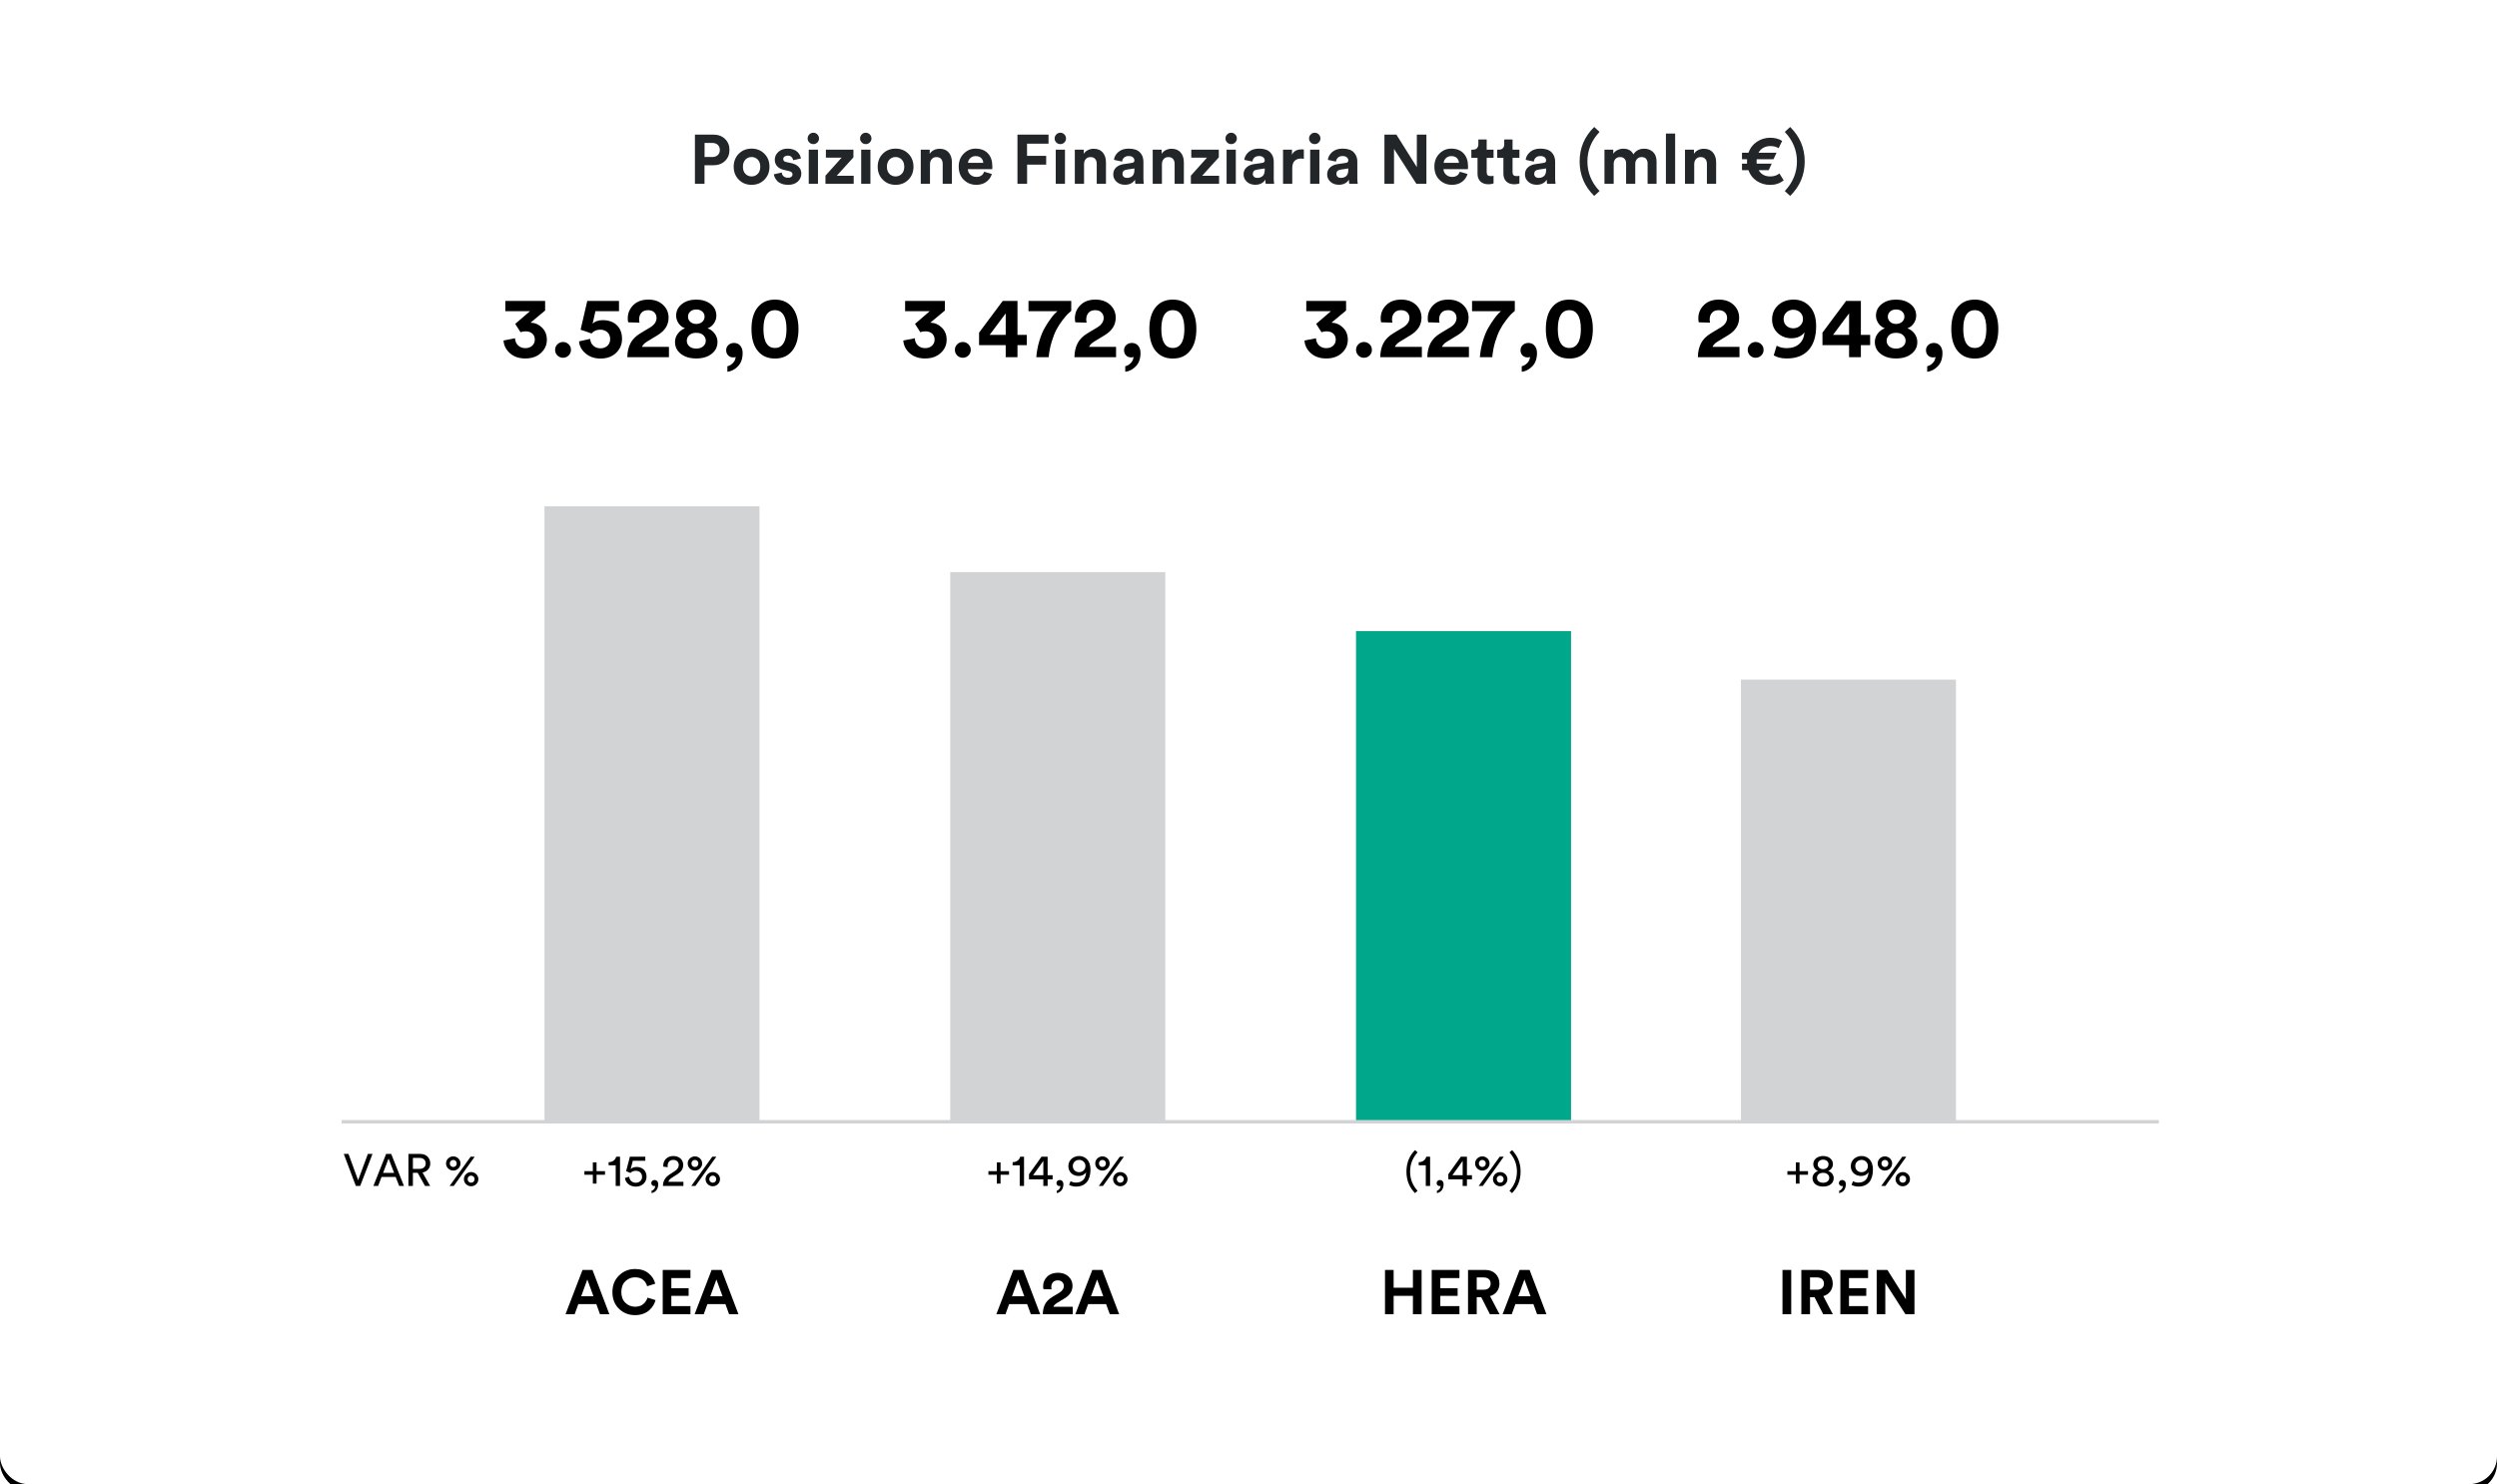
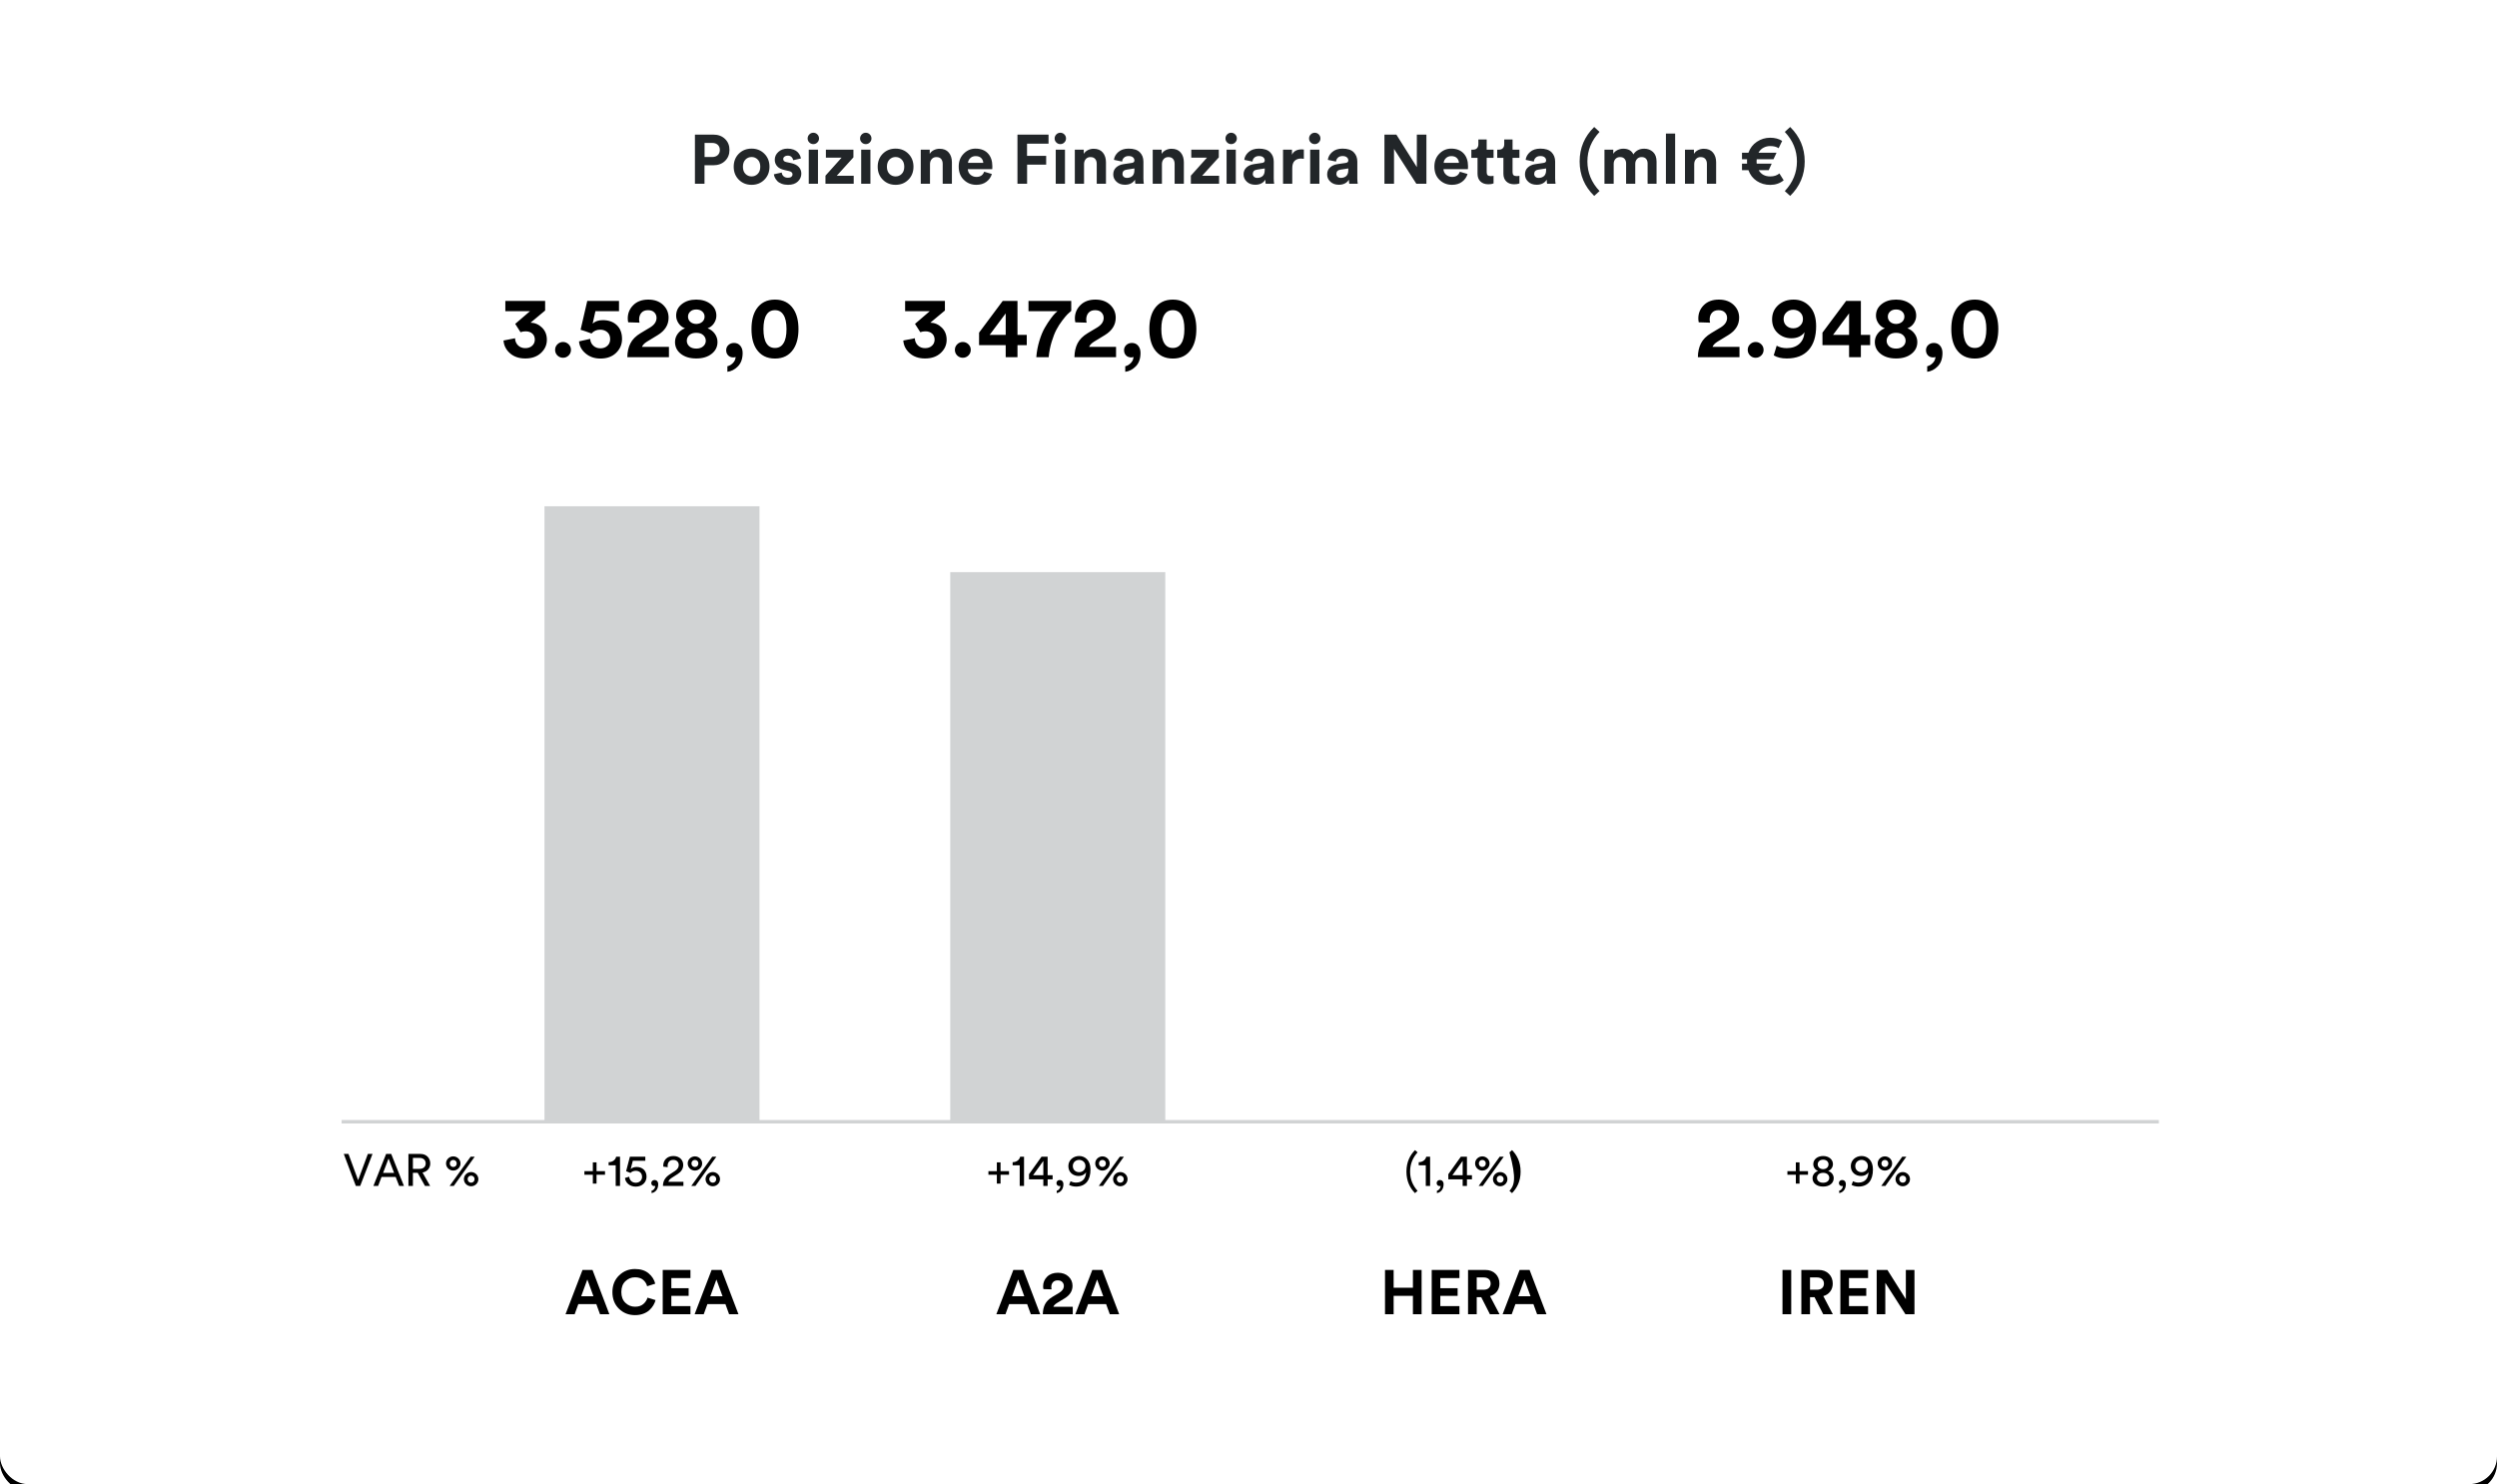
<svg xmlns="http://www.w3.org/2000/svg" xmlns:xlink="http://www.w3.org/1999/xlink" width="720px" height="428px" viewBox="0 0 720 428" version="1.1">
  <title>Net-Financial-Position-it-tr</title>
  <defs>
    <rect id="path-1" x="0" y="0" width="720" height="428" rx="8" />
    <filter x="-1.0%" y="-1.2%" width="101.9%" height="103.3%" filterUnits="objectBoundingBox" id="filter-2">
      <feOffset dx="0" dy="2" in="SourceAlpha" result="shadowOffsetOuter1" />
      <feGaussianBlur stdDeviation="2" in="shadowOffsetOuter1" result="shadowBlurOuter1" />
      <feColorMatrix values="0 0 0 0 0   0 0 0 0 0   0 0 0 0 0  0 0 0 0.2 0" type="matrix" in="shadowBlurOuter1" />
    </filter>
  </defs>
  <g id="Net-Financial-Position-it-tr" stroke="none" stroke-width="1" fill="none" fill-rule="evenodd">
    <g id="Rectangle-Copy">
      <use fill="black" fill-opacity="1" filter="url(#filter-2)" xlink:href="#path-1" />
      <use fill="#FFFFFF" fill-rule="evenodd" xlink:href="#path-1" />
    </g>
    <path d="M203.14,53 L203.14,47.66 L205.68,47.66 C207.067,47.66 208.19,47.247 209.05,46.42 C209.91,45.593 210.34,44.533 210.34,43.24 C210.34,41.947 209.91,40.887 209.05,40.06 C208.19,39.233 207.067,38.82 205.68,38.82 L205.68,38.82 L200.38,38.82 L200.38,53 L203.14,53 Z M205.34,45.28 L203.16,45.28 L203.16,41.22 L205.34,41.22 C206.033,41.22 206.577,41.403 206.97,41.77 C207.363,42.137 207.56,42.633 207.56,43.26 C207.56,43.873 207.36,44.363 206.96,44.73 C206.56,45.097 206.02,45.28 205.34,45.28 L205.34,45.28 Z M216.72,53.3 C218.2,53.3 219.43,52.807 220.41,51.82 C221.39,50.833 221.88,49.587 221.88,48.08 C221.88,46.573 221.39,45.327 220.41,44.34 C219.43,43.353 218.2,42.86 216.72,42.86 C215.24,42.86 214.007,43.353 213.02,44.34 C212.047,45.327 211.56,46.573 211.56,48.08 C211.56,49.587 212.05,50.833 213.03,51.82 C214.01,52.807 215.24,53.3 216.72,53.3 Z M216.72,50.88 C216.027,50.88 215.433,50.633 214.94,50.14 C214.46,49.647 214.22,48.96 214.22,48.08 C214.22,47.2 214.463,46.513 214.95,46.02 C215.437,45.527 216.027,45.28 216.72,45.28 C217.413,45.28 218.003,45.527 218.49,46.02 C218.977,46.513 219.22,47.2 219.22,48.08 C219.22,48.96 218.977,49.647 218.49,50.14 C218.003,50.633 217.413,50.88 216.72,50.88 Z M227.24,53.3 C228.453,53.3 229.393,52.98 230.06,52.34 C230.727,51.7 231.06,50.94 231.06,50.06 C231.06,49.313 230.81,48.673 230.31,48.14 C229.81,47.607 229.087,47.24 228.14,47.04 L228.14,47.04 L226.74,46.74 C226.14,46.633 225.84,46.34 225.84,45.86 C225.84,45.58 225.963,45.347 226.21,45.16 C226.457,44.973 226.753,44.88 227.1,44.88 C227.607,44.88 227.99,45.013 228.25,45.28 C228.51,45.547 228.667,45.853 228.72,46.2 L228.72,46.2 L230.94,45.7 C230.9,45.407 230.807,45.107 230.66,44.8 C230.513,44.493 230.3,44.19 230.02,43.89 C229.74,43.59 229.347,43.343 228.84,43.15 C228.333,42.957 227.747,42.86 227.08,42.86 C226.027,42.86 225.15,43.173 224.45,43.8 C223.75,44.427 223.4,45.187 223.4,46.08 C223.4,46.8 223.63,47.42 224.09,47.94 C224.55,48.46 225.24,48.82 226.16,49.02 L226.16,49.02 L227.46,49.32 C228.167,49.467 228.52,49.787 228.52,50.28 C228.52,50.56 228.407,50.793 228.18,50.98 C227.953,51.167 227.633,51.26 227.22,51.26 C226.673,51.26 226.243,51.117 225.93,50.83 C225.617,50.543 225.447,50.187 225.42,49.76 L225.42,49.76 L223.14,50.26 C223.18,50.567 223.277,50.883 223.43,51.21 C223.583,51.537 223.81,51.863 224.11,52.19 C224.41,52.517 224.833,52.783 225.38,52.99 C225.927,53.197 226.547,53.3 227.24,53.3 Z M234.52,41.56 C234.973,41.56 235.36,41.4 235.68,41.08 C236,40.76 236.16,40.38 236.16,39.94 C236.16,39.473 236,39.08 235.68,38.76 C235.36,38.44 234.973,38.28 234.52,38.28 C234.067,38.28 233.68,38.443 233.36,38.77 C233.04,39.097 232.88,39.487 232.88,39.94 C232.88,40.38 233.04,40.76 233.36,41.08 C233.68,41.4 234.067,41.56 234.52,41.56 Z M235.86,53 L235.86,43.16 L233.2,43.16 L233.2,53 L235.86,53 Z M246.16,53 L246.16,50.68 L241.28,50.68 L246.08,45.38 L246.08,43.16 L238.14,43.16 L238.14,45.46 L242.68,45.46 L238.02,50.66 L238.02,53 L246.16,53 Z M249.64,41.56 C250.093,41.56 250.48,41.4 250.8,41.08 C251.12,40.76 251.28,40.38 251.28,39.94 C251.28,39.473 251.12,39.08 250.8,38.76 C250.48,38.44 250.093,38.28 249.64,38.28 C249.187,38.28 248.8,38.443 248.48,38.77 C248.16,39.097 248,39.487 248,39.94 C248,40.38 248.16,40.76 248.48,41.08 C248.8,41.4 249.187,41.56 249.64,41.56 Z M250.98,53 L250.98,43.16 L248.32,43.16 L248.32,53 L250.98,53 Z M258.24,53.3 C259.72,53.3 260.95,52.807 261.93,51.82 C262.91,50.833 263.4,49.587 263.4,48.08 C263.4,46.573 262.91,45.327 261.93,44.34 C260.95,43.353 259.72,42.86 258.24,42.86 C256.76,42.86 255.527,43.353 254.54,44.34 C253.567,45.327 253.08,46.573 253.08,48.08 C253.08,49.587 253.57,50.833 254.55,51.82 C255.53,52.807 256.76,53.3 258.24,53.3 Z M258.24,50.88 C257.547,50.88 256.953,50.633 256.46,50.14 C255.98,49.647 255.74,48.96 255.74,48.08 C255.74,47.2 255.983,46.513 256.47,46.02 C256.957,45.527 257.547,45.28 258.24,45.28 C258.933,45.28 259.523,45.527 260.01,46.02 C260.497,46.513 260.74,47.2 260.74,48.08 C260.74,48.96 260.497,49.647 260.01,50.14 C259.523,50.633 258.933,50.88 258.24,50.88 Z M268.16,53 L268.16,47.34 C268.16,46.753 268.327,46.267 268.66,45.88 C268.993,45.493 269.44,45.3 270,45.3 C270.613,45.3 271.07,45.48 271.37,45.84 C271.67,46.2 271.82,46.673 271.82,47.26 L271.82,47.26 L271.82,53 L274.48,53 L274.48,46.8 C274.48,45.653 274.177,44.717 273.57,43.99 C272.963,43.263 272.08,42.9 270.92,42.9 C270.347,42.9 269.8,43.027 269.28,43.28 C268.76,43.533 268.36,43.9 268.08,44.38 L268.08,44.38 L268.08,43.16 L265.5,43.16 L265.5,53 L268.16,53 Z M281.52,53.3 C282.68,53.3 283.65,53.007 284.43,52.42 C285.21,51.833 285.733,51.087 286,50.18 L286,50.18 L283.78,49.52 C283.42,50.52 282.673,51.02 281.54,51.02 C280.873,51.02 280.3,50.807 279.82,50.38 C279.34,49.953 279.087,49.42 279.06,48.78 L279.06,48.78 L286.1,48.78 L286.12,48.64 C286.12,48.56 286.123,48.453 286.13,48.32 C286.137,48.187 286.14,48.067 286.14,47.96 C286.14,46.373 285.71,45.127 284.85,44.22 C283.99,43.313 282.8,42.86 281.28,42.86 C279.973,42.86 278.84,43.343 277.88,44.31 C276.92,45.277 276.44,46.52 276.44,48.04 C276.44,49.64 276.933,50.917 277.92,51.87 C278.907,52.823 280.107,53.3 281.52,53.3 Z M283.52,46.96 L279.12,46.96 C279.147,46.467 279.36,46.02 279.76,45.62 C280.16,45.22 280.68,45.02 281.32,45.02 C282.027,45.02 282.563,45.207 282.93,45.58 C283.297,45.953 283.493,46.413 283.52,46.96 L283.52,46.96 Z M296.16,53 L296.16,47.48 L301.66,47.48 L301.66,44.94 L296.14,44.94 L296.14,41.44 L302.34,41.44 L302.34,38.82 L293.38,38.82 L293.38,53 L296.16,53 Z M305.74,41.56 C306.193,41.56 306.58,41.4 306.9,41.08 C307.22,40.76 307.38,40.38 307.38,39.94 C307.38,39.473 307.22,39.08 306.9,38.76 C306.58,38.44 306.193,38.28 305.74,38.28 C305.287,38.28 304.9,38.443 304.58,38.77 C304.26,39.097 304.1,39.487 304.1,39.94 C304.1,40.38 304.26,40.76 304.58,41.08 C304.9,41.4 305.287,41.56 305.74,41.56 Z M307.08,53 L307.08,43.16 L304.42,43.16 L304.42,53 L307.08,53 Z M312.58,53 L312.58,47.34 C312.58,46.753 312.747,46.267 313.08,45.88 C313.413,45.493 313.86,45.3 314.42,45.3 C315.033,45.3 315.49,45.48 315.79,45.84 C316.09,46.2 316.24,46.673 316.24,47.26 L316.24,47.26 L316.24,53 L318.9,53 L318.9,46.8 C318.9,45.653 318.597,44.717 317.99,43.99 C317.383,43.263 316.5,42.9 315.34,42.9 C314.767,42.9 314.22,43.027 313.7,43.28 C313.18,43.533 312.78,43.9 312.5,44.38 L312.5,44.38 L312.5,43.16 L309.92,43.16 L309.92,53 L312.58,53 Z M324.38,53.28 C325.687,53.28 326.653,52.793 327.28,51.82 C327.28,52.313 327.313,52.707 327.38,53 L327.38,53 L329.82,53 C329.74,52.547 329.7,52.027 329.7,51.44 L329.7,51.44 L329.7,46.6 C329.7,45.507 329.353,44.61 328.66,43.91 C327.967,43.21 326.887,42.86 325.42,42.86 C324.193,42.86 323.207,43.187 322.46,43.84 C321.713,44.493 321.293,45.247 321.2,46.1 L321.2,46.1 L323.56,46.6 C323.6,46.147 323.783,45.767 324.11,45.46 C324.437,45.153 324.88,45 325.44,45 C325.973,45 326.383,45.12 326.67,45.36 C326.957,45.6 327.1,45.907 327.1,46.28 C327.1,46.68 326.853,46.913 326.36,46.98 L326.36,46.98 L323.94,47.34 C323.073,47.473 322.367,47.793 321.82,48.3 C321.273,48.807 321,49.48 321,50.32 C321,51.12 321.31,51.813 321.93,52.4 C322.55,52.987 323.367,53.28 324.38,53.28 Z M324.94,51.3 C324.54,51.3 324.227,51.19 324,50.97 C323.773,50.75 323.66,50.48 323.66,50.16 C323.66,49.453 324.067,49.04 324.88,48.92 L324.88,48.92 L327.1,48.58 L327.1,49.02 C327.1,49.833 326.897,50.417 326.49,50.77 C326.083,51.123 325.567,51.3 324.94,51.3 Z M335.04,53 L335.04,47.34 C335.04,46.753 335.207,46.267 335.54,45.88 C335.873,45.493 336.32,45.3 336.88,45.3 C337.493,45.3 337.95,45.48 338.25,45.84 C338.55,46.2 338.7,46.673 338.7,47.26 L338.7,47.26 L338.7,53 L341.36,53 L341.36,46.8 C341.36,45.653 341.057,44.717 340.45,43.99 C339.843,43.263 338.96,42.9 337.8,42.9 C337.227,42.9 336.68,43.027 336.16,43.28 C335.64,43.533 335.24,43.9 334.96,44.38 L334.96,44.38 L334.96,43.16 L332.38,43.16 L332.38,53 L335.04,53 Z M351.52,53 L351.52,50.68 L346.64,50.68 L351.44,45.38 L351.44,43.16 L343.5,43.16 L343.5,45.46 L348.04,45.46 L343.38,50.66 L343.38,53 L351.52,53 Z M355,41.56 C355.453,41.56 355.84,41.4 356.16,41.08 C356.48,40.76 356.64,40.38 356.64,39.94 C356.64,39.473 356.48,39.08 356.16,38.76 C355.84,38.44 355.453,38.28 355,38.28 C354.547,38.28 354.16,38.443 353.84,38.77 C353.52,39.097 353.36,39.487 353.36,39.94 C353.36,40.38 353.52,40.76 353.84,41.08 C354.16,41.4 354.547,41.56 355,41.56 Z M356.34,53 L356.34,43.16 L353.68,43.16 L353.68,53 L356.34,53 Z M361.96,53.28 C363.267,53.28 364.233,52.793 364.86,51.82 C364.86,52.313 364.893,52.707 364.96,53 L364.96,53 L367.4,53 C367.32,52.547 367.28,52.027 367.28,51.44 L367.28,51.44 L367.28,46.6 C367.28,45.507 366.933,44.61 366.24,43.91 C365.547,43.21 364.467,42.86 363,42.86 C361.773,42.86 360.787,43.187 360.04,43.84 C359.293,44.493 358.873,45.247 358.78,46.1 L358.78,46.1 L361.14,46.6 C361.18,46.147 361.363,45.767 361.69,45.46 C362.017,45.153 362.46,45 363.02,45 C363.553,45 363.963,45.12 364.25,45.36 C364.537,45.6 364.68,45.907 364.68,46.28 C364.68,46.68 364.433,46.913 363.94,46.98 L363.94,46.98 L361.52,47.34 C360.653,47.473 359.947,47.793 359.4,48.3 C358.853,48.807 358.58,49.48 358.58,50.32 C358.58,51.12 358.89,51.813 359.51,52.4 C360.13,52.987 360.947,53.28 361.96,53.28 Z M362.52,51.3 C362.12,51.3 361.807,51.19 361.58,50.97 C361.353,50.75 361.24,50.48 361.24,50.16 C361.24,49.453 361.647,49.04 362.46,48.92 L362.46,48.92 L364.68,48.58 L364.68,49.02 C364.68,49.833 364.477,50.417 364.07,50.77 C363.663,51.123 363.147,51.3 362.52,51.3 Z M372.62,53 L372.62,48.5 C372.62,47.513 372.853,46.803 373.32,46.37 C373.787,45.937 374.4,45.72 375.16,45.72 C375.427,45.72 375.693,45.747 375.96,45.8 L375.96,45.8 L375.96,43.12 C375.693,43.093 375.487,43.08 375.34,43.08 C373.953,43.08 373.02,43.593 372.54,44.62 L372.54,44.62 L372.54,43.16 L369.96,43.16 L369.96,53 L372.62,53 Z M379.1,41.56 C379.553,41.56 379.94,41.4 380.26,41.08 C380.58,40.76 380.74,40.38 380.74,39.94 C380.74,39.473 380.58,39.08 380.26,38.76 C379.94,38.44 379.553,38.28 379.1,38.28 C378.647,38.28 378.26,38.443 377.94,38.77 C377.62,39.097 377.46,39.487 377.46,39.94 C377.46,40.38 377.62,40.76 377.94,41.08 C378.26,41.4 378.647,41.56 379.1,41.56 Z M380.44,53 L380.44,43.16 L377.78,43.16 L377.78,53 L380.44,53 Z M386.06,53.28 C387.367,53.28 388.333,52.793 388.96,51.82 C388.96,52.313 388.993,52.707 389.06,53 L389.06,53 L391.5,53 C391.42,52.547 391.38,52.027 391.38,51.44 L391.38,51.44 L391.38,46.6 C391.38,45.507 391.033,44.61 390.34,43.91 C389.647,43.21 388.567,42.86 387.1,42.86 C385.873,42.86 384.887,43.187 384.14,43.84 C383.393,44.493 382.973,45.247 382.88,46.1 L382.88,46.1 L385.24,46.6 C385.28,46.147 385.463,45.767 385.79,45.46 C386.117,45.153 386.56,45 387.12,45 C387.653,45 388.063,45.12 388.35,45.36 C388.637,45.6 388.78,45.907 388.78,46.28 C388.78,46.68 388.533,46.913 388.04,46.98 L388.04,46.98 L385.62,47.34 C384.753,47.473 384.047,47.793 383.5,48.3 C382.953,48.807 382.68,49.48 382.68,50.32 C382.68,51.12 382.99,51.813 383.61,52.4 C384.23,52.987 385.047,53.28 386.06,53.28 Z M386.62,51.3 C386.22,51.3 385.907,51.19 385.68,50.97 C385.453,50.75 385.34,50.48 385.34,50.16 C385.34,49.453 385.747,49.04 386.56,48.92 L386.56,48.92 L388.78,48.58 L388.78,49.02 C388.78,49.833 388.577,50.417 388.17,50.77 C387.763,51.123 387.247,51.3 386.62,51.3 Z M401.96,53 L401.96,42.94 L408.4,53 L411.3,53 L411.3,38.82 L408.54,38.82 L408.54,48.2 L402.64,38.82 L399.2,38.82 L399.2,53 L401.96,53 Z M418.68,53.3 C419.84,53.3 420.81,53.007 421.59,52.42 C422.37,51.833 422.893,51.087 423.16,50.18 L423.16,50.18 L420.94,49.52 C420.58,50.52 419.833,51.02 418.7,51.02 C418.033,51.02 417.46,50.807 416.98,50.38 C416.5,49.953 416.247,49.42 416.22,48.78 L416.22,48.78 L423.26,48.78 L423.28,48.64 C423.28,48.56 423.283,48.453 423.29,48.32 C423.297,48.187 423.3,48.067 423.3,47.96 C423.3,46.373 422.87,45.127 422.01,44.22 C421.15,43.313 419.96,42.86 418.44,42.86 C417.133,42.86 416,43.343 415.04,44.31 C414.08,45.277 413.6,46.52 413.6,48.04 C413.6,49.64 414.093,50.917 415.08,51.87 C416.067,52.823 417.267,53.3 418.68,53.3 Z M420.68,46.96 L416.28,46.96 C416.307,46.467 416.52,46.02 416.92,45.62 C417.32,45.22 417.84,45.02 418.48,45.02 C419.187,45.02 419.723,45.207 420.09,45.58 C420.457,45.953 420.653,46.413 420.68,46.96 L420.68,46.96 Z M429.16,53.14 C429.773,53.14 430.273,53.06 430.66,52.9 L430.66,52.9 L430.66,50.7 C430.473,50.753 430.2,50.78 429.84,50.78 C429.44,50.78 429.147,50.693 428.96,50.52 C428.773,50.347 428.68,50.053 428.68,49.64 L428.68,49.64 L428.68,45.52 L430.66,45.52 L430.66,43.16 L428.68,43.16 L428.68,40.22 L426.28,40.22 L426.28,41.6 C426.28,42.067 426.15,42.443 425.89,42.73 C425.63,43.017 425.253,43.16 424.76,43.16 L424.76,43.16 L424.26,43.16 L424.26,45.52 L426.04,45.52 L426.04,50.1 C426.04,51.047 426.32,51.79 426.88,52.33 C427.44,52.87 428.2,53.14 429.16,53.14 Z M436.62,53.14 C437.233,53.14 437.733,53.06 438.12,52.9 L438.12,52.9 L438.12,50.7 C437.933,50.753 437.66,50.78 437.3,50.78 C436.9,50.78 436.607,50.693 436.42,50.52 C436.233,50.347 436.14,50.053 436.14,49.64 L436.14,49.64 L436.14,45.52 L438.12,45.52 L438.12,43.16 L436.14,43.16 L436.14,40.22 L433.74,40.22 L433.74,41.6 C433.74,42.067 433.61,42.443 433.35,42.73 C433.09,43.017 432.713,43.16 432.22,43.16 L432.22,43.16 L431.72,43.16 L431.72,45.52 L433.5,45.52 L433.5,50.1 C433.5,51.047 433.78,51.79 434.34,52.33 C434.9,52.87 435.66,53.14 436.62,53.14 Z M443.1,53.28 C444.407,53.28 445.373,52.793 446,51.82 C446,52.313 446.033,52.707 446.1,53 L446.1,53 L448.54,53 C448.46,52.547 448.42,52.027 448.42,51.44 L448.42,51.44 L448.42,46.6 C448.42,45.507 448.073,44.61 447.38,43.91 C446.687,43.21 445.607,42.86 444.14,42.86 C442.913,42.86 441.927,43.187 441.18,43.84 C440.433,44.493 440.013,45.247 439.92,46.1 L439.92,46.1 L442.28,46.6 C442.32,46.147 442.503,45.767 442.83,45.46 C443.157,45.153 443.6,45 444.16,45 C444.693,45 445.103,45.12 445.39,45.36 C445.677,45.6 445.82,45.907 445.82,46.28 C445.82,46.68 445.573,46.913 445.08,46.98 L445.08,46.98 L442.66,47.34 C441.793,47.473 441.087,47.793 440.54,48.3 C439.993,48.807 439.72,49.48 439.72,50.32 C439.72,51.12 440.03,51.813 440.65,52.4 C441.27,52.987 442.087,53.28 443.1,53.28 Z M443.66,51.3 C443.26,51.3 442.947,51.19 442.72,50.97 C442.493,50.75 442.38,50.48 442.38,50.16 C442.38,49.453 442.787,49.04 443.6,48.92 L443.6,48.92 L445.82,48.58 L445.82,49.02 C445.82,49.833 445.617,50.417 445.21,50.77 C444.803,51.123 444.287,51.3 443.66,51.3 Z M459.68,56.5 L461.22,55.1 C458.887,52.62 457.72,49.773 457.72,46.56 C457.72,43.36 458.887,40.52 461.22,38.04 L461.22,38.04 L459.68,36.62 C456.88,39.367 455.48,42.68 455.48,46.56 C455.48,50.453 456.88,53.767 459.68,56.5 L459.68,56.5 Z M465.3,53 L465.3,47.24 C465.3,46.68 465.467,46.217 465.8,45.85 C466.133,45.483 466.58,45.3 467.14,45.3 C467.713,45.3 468.147,45.47 468.44,45.81 C468.733,46.15 468.88,46.6 468.88,47.16 L468.88,47.16 L468.88,53 L471.52,53 L471.52,47.24 C471.52,46.693 471.687,46.233 472.02,45.86 C472.353,45.487 472.793,45.3 473.34,45.3 C473.927,45.3 474.363,45.47 474.65,45.81 C474.937,46.15 475.08,46.6 475.08,47.16 L475.08,47.16 L475.08,53 L477.66,53 L477.66,46.62 C477.66,45.38 477.317,44.447 476.63,43.82 C475.943,43.193 475.1,42.88 474.1,42.88 C472.727,42.88 471.687,43.427 470.98,44.52 C470.46,43.427 469.487,42.88 468.06,42.88 C467.487,42.88 466.927,43.013 466.38,43.28 C465.833,43.547 465.433,43.907 465.18,44.36 L465.18,44.36 L465.18,43.16 L462.64,43.16 L462.64,53 L465.3,53 Z M483.02,53 L483.02,38.52 L480.36,38.52 L480.36,53 L483.02,53 Z M488.52,53 L488.52,47.34 C488.52,46.753 488.687,46.267 489.02,45.88 C489.353,45.493 489.8,45.3 490.36,45.3 C490.973,45.3 491.43,45.48 491.73,45.84 C492.03,46.2 492.18,46.673 492.18,47.26 L492.18,47.26 L492.18,53 L494.84,53 L494.84,46.8 C494.84,45.653 494.537,44.717 493.93,43.99 C493.323,43.263 492.44,42.9 491.28,42.9 C490.707,42.9 490.16,43.027 489.64,43.28 C489.12,43.533 488.72,43.9 488.44,44.38 L488.44,44.38 L488.44,43.16 L485.86,43.16 L485.86,53 L488.52,53 Z M510.44,53.32 C511.933,53.32 513.227,52.88 514.32,52 L514.32,52 L513.08,50.02 C512.4,50.593 511.52,50.88 510.44,50.88 C508.92,50.88 507.813,50.28 507.12,49.08 L507.12,49.08 L510,49.08 L510.86,47.2 L506.54,47.2 C506.513,46.96 506.5,46.753 506.5,46.58 C506.5,46.327 506.513,46.107 506.54,45.92 L506.54,45.92 L511.38,45.92 L512.26,44.04 L507.06,44.04 C507.407,43.4 507.88,42.92 508.48,42.6 C509.08,42.28 509.733,42.12 510.44,42.12 C511.44,42.12 512.247,42.327 512.86,42.74 L512.86,42.74 L513.88,40.64 C512.933,40.027 511.787,39.72 510.44,39.72 C509.027,39.72 507.743,40.107 506.59,40.88 C505.437,41.653 504.627,42.707 504.16,44.04 L504.16,44.04 L502.3,44.04 L502.3,45.92 L503.76,45.92 C503.747,46.133 503.74,46.347 503.74,46.56 C503.74,46.747 503.747,46.96 503.76,47.2 L503.76,47.2 L502.3,47.2 L502.3,49.08 L504.16,49.08 C504.627,50.413 505.43,51.453 506.57,52.2 C507.71,52.947 509,53.32 510.44,53.32 Z M516.18,56.5 C518.98,53.767 520.38,50.453 520.38,46.56 C520.38,42.68 518.98,39.367 516.18,36.62 L516.18,36.62 L514.64,38.04 C516.973,40.52 518.14,43.36 518.14,46.56 C518.14,49.773 516.973,52.62 514.64,55.1 L514.64,55.1 L516.18,56.5 Z" id="PosizioneFinanziariaNetta(mln€)" fill="#222629" fill-rule="nonzero" />
    <path d="M103.862,342 L107.411,332.783 L106.072,332.783 L103.264,340.362 L100.482,332.783 L99.13,332.783 L102.601,342 L103.862,342 Z M109.036,342 L110.011,339.426 L114.093,339.426 L115.094,342 L116.472,342 L112.806,332.783 L111.337,332.783 L107.671,342 L109.036,342 Z M113.638,338.243 L110.466,338.243 L112.039,334.109 L113.638,338.243 Z M119.059,342 L119.059,338.23 L120.437,338.23 L122.543,342 L124.025,342 L121.828,338.139 C123.219,337.879 124.064,336.852 124.064,335.526 C124.064,334.005 122.985,332.783 121.243,332.783 L117.772,332.783 L117.772,342 L119.059,342 Z M121.009,337.086 L119.059,337.086 L119.059,333.927 L121.009,333.927 C122.049,333.927 122.751,334.551 122.751,335.526 C122.751,336.475 122.049,337.086 121.009,337.086 Z M130.694,337.58 C131.812,337.58 132.787,336.683 132.787,335.526 C132.787,334.382 131.812,333.485 130.694,333.485 C129.576,333.485 128.614,334.382 128.614,335.526 C128.614,336.683 129.576,337.58 130.694,337.58 Z M130.85,342 L136.882,333.576 L135.712,333.576 L129.654,342 L130.85,342 Z M130.694,336.553 C130.135,336.553 129.693,336.124 129.693,335.526 C129.693,334.941 130.135,334.512 130.694,334.512 C131.266,334.512 131.695,334.941 131.695,335.526 C131.695,336.124 131.266,336.553 130.694,336.553 Z M135.842,342.104 C136.96,342.104 137.935,341.207 137.935,340.05 C137.935,338.906 136.96,338.009 135.842,338.009 C134.724,338.009 133.762,338.906 133.762,340.05 C133.762,341.207 134.724,342.104 135.842,342.104 Z M135.842,341.077 C135.283,341.077 134.841,340.648 134.841,340.05 C134.841,339.465 135.283,339.036 135.842,339.036 C136.414,339.036 136.843,339.465 136.843,340.05 C136.843,340.648 136.414,341.077 135.842,341.077 Z" id="VAR%" fill="#000000" fill-rule="nonzero" />
    <path d="M401.849,379 L401.849,373.708 L407.411,373.708 L407.411,379 L409.913,379 L409.913,366.238 L407.411,366.238 L407.411,371.368 L401.849,371.368 L401.849,366.238 L399.365,366.238 L399.365,379 L401.849,379 Z M420.821,379 L420.821,376.66 L415.313,376.66 L415.313,373.708 L420.299,373.708 L420.299,371.494 L415.313,371.494 L415.313,368.578 L420.821,368.578 L420.821,366.238 L412.829,366.238 L412.829,379 L420.821,379 Z M425.807,379 L425.807,374.086 L427.103,374.086 L429.605,379 L432.377,379 L429.641,373.78 C430.481,373.54 431.144,373.099 431.63,372.457 C432.116,371.815 432.359,371.05 432.359,370.162 C432.359,369.034 431.987,368.098 431.243,367.354 C430.499,366.61 429.515,366.238 428.291,366.238 L428.291,366.238 L423.305,366.238 L423.305,379 L425.807,379 Z M427.823,371.944 L425.807,371.944 L425.807,368.398 L427.823,368.398 C428.447,368.398 428.936,368.56 429.29,368.884 C429.644,369.208 429.821,369.64 429.821,370.18 C429.821,370.708 429.644,371.134 429.29,371.458 C428.936,371.782 428.447,371.944 427.823,371.944 L427.823,371.944 Z M435.905,379 L436.967,376.084 L442.151,376.084 L443.213,379 L445.913,379 L441.053,366.238 L438.173,366.238 L433.277,379 L435.905,379 Z M441.323,373.816 L437.795,373.816 L439.559,368.992 L441.323,373.816 Z" id="HERA" fill="#000000" fill-rule="nonzero" />
    <path d="M516.494,379 L516.494,366.238 L513.974,366.238 L513.974,379 L516.494,379 Z M521.912,379 L521.912,374.086 L523.208,374.086 L525.71,379 L528.482,379 L525.746,373.78 C526.586,373.54 527.249,373.099 527.735,372.457 C528.221,371.815 528.464,371.05 528.464,370.162 C528.464,369.034 528.092,368.098 527.348,367.354 C526.604,366.61 525.62,366.238 524.396,366.238 L524.396,366.238 L519.41,366.238 L519.41,379 L521.912,379 Z M523.928,371.944 L521.912,371.944 L521.912,368.398 L523.928,368.398 C524.552,368.398 525.041,368.56 525.395,368.884 C525.749,369.208 525.926,369.64 525.926,370.18 C525.926,370.708 525.749,371.134 525.395,371.458 C525.041,371.782 524.552,371.944 523.928,371.944 L523.928,371.944 Z M538.652,379 L538.652,376.66 L533.144,376.66 L533.144,373.708 L538.13,373.708 L538.13,371.494 L533.144,371.494 L533.144,368.578 L538.652,368.578 L538.652,366.238 L530.66,366.238 L530.66,379 L538.652,379 Z M543.62,379 L543.62,369.946 L549.416,379 L552.026,379 L552.026,366.238 L549.542,366.238 L549.542,374.68 L544.232,366.238 L541.136,366.238 L541.136,379 L543.62,379 Z" id="IREN" fill="#000000" fill-rule="nonzero" />
    <rect id="Rectangle" fill="#D1D3D4" x="157" y="146" width="62" height="178" />
    <rect id="Rectangle-Copy" fill="#D1D3D4" x="274" y="165" width="62" height="159" />
-     <rect id="Rectangle-Copy-2" fill="#01A78B" x="391" y="182" width="62" height="142" />
-     <rect id="Rectangle-Copy-3" fill="#D1D3D4" x="502" y="196" width="62" height="128" />
    <polygon id="Line" fill="#D1D3D4" fill-rule="nonzero" points="622.5 323 622.5 324 98.5 324 98.5 323" />
    <path d="M151.463,103.375 C153.346,103.375 154.854,102.846 155.988,101.787 C157.121,100.729 157.688,99.467 157.688,98 C157.688,96.567 157.225,95.396 156.3,94.487 C155.375,93.579 154.271,93.1 152.988,93.05 L152.988,93.05 L157.188,89.55 L157.188,86.775 L145.713,86.775 L145.713,89.75 L152.812,89.75 L148.562,93.4 L150.088,95.8 C150.554,95.633 151.046,95.55 151.562,95.55 C152.346,95.55 152.983,95.763 153.475,96.188 C153.967,96.612 154.213,97.2 154.213,97.95 C154.213,98.65 153.963,99.233 153.463,99.7 C152.963,100.167 152.296,100.4 151.463,100.4 C150.613,100.4 149.917,100.133 149.375,99.6 C148.833,99.067 148.546,98.383 148.512,97.55 L148.512,97.55 L145.188,98.2 C145.287,99.633 145.904,100.854 147.037,101.862 C148.171,102.871 149.646,103.375 151.463,103.375 Z M162.338,103.175 C162.971,103.175 163.512,102.954 163.963,102.513 C164.412,102.071 164.637,101.533 164.637,100.9 C164.637,100.267 164.412,99.729 163.963,99.287 C163.512,98.846 162.971,98.625 162.338,98.625 C161.721,98.625 161.188,98.846 160.738,99.287 C160.287,99.729 160.062,100.267 160.062,100.9 C160.062,101.533 160.287,102.075 160.738,102.525 C161.188,102.958 161.721,103.175 162.338,103.175 Z M173.137,103.4 C175.021,103.4 176.529,102.85 177.662,101.75 C178.796,100.65 179.363,99.317 179.363,97.75 C179.363,96.05 178.854,94.721 177.838,93.763 C176.821,92.804 175.479,92.325 173.812,92.325 C172.579,92.325 171.604,92.658 170.887,93.325 L170.887,93.325 L171.688,89.75 L178.488,89.75 L178.488,86.775 L169.338,86.775 L167.412,95.1 C168.329,95.367 169.379,95.725 170.562,96.175 C171.213,95.442 172.046,95.075 173.062,95.075 C173.863,95.075 174.542,95.308 175.1,95.775 C175.658,96.242 175.938,96.917 175.938,97.8 C175.938,98.6 175.671,99.242 175.137,99.725 C174.604,100.208 173.938,100.45 173.137,100.45 C172.287,100.45 171.592,100.188 171.05,99.662 C170.508,99.138 170.221,98.492 170.188,97.725 L170.188,97.725 L166.963,98.45 C167.062,99.783 167.692,100.942 168.85,101.925 C170.008,102.908 171.438,103.4 173.137,103.4 Z M192.887,103 L192.887,100.025 L185.113,100.025 C185.312,99.508 185.779,99.017 186.512,98.55 L186.512,98.55 L189.637,96.65 C191.738,95.367 192.787,93.692 192.787,91.625 C192.787,90.158 192.254,88.921 191.188,87.912 C190.121,86.904 188.704,86.4 186.938,86.4 C185.121,86.4 183.679,86.929 182.613,87.987 C181.546,89.046 181.012,90.325 181.012,91.825 C181.012,92.192 181.054,92.567 181.137,92.95 L181.137,92.95 L184.412,93.05 C184.329,92.75 184.287,92.45 184.287,92.15 C184.287,91.35 184.508,90.7 184.95,90.2 C185.392,89.7 186.029,89.45 186.863,89.45 C187.646,89.45 188.25,89.667 188.675,90.1 C189.1,90.533 189.312,91.058 189.312,91.675 C189.312,92.775 188.671,93.708 187.387,94.475 L187.387,94.475 L184.713,96.075 C183.329,96.908 182.35,97.892 181.775,99.025 C181.2,100.158 180.904,101.483 180.887,103 L180.887,103 L192.887,103 Z M200.762,103.375 C202.596,103.375 204.071,102.933 205.188,102.05 C206.321,101.167 206.887,100.025 206.887,98.625 C206.887,97.758 206.625,96.963 206.1,96.237 C205.575,95.513 204.887,94.992 204.037,94.675 C204.821,94.392 205.438,93.904 205.887,93.213 C206.338,92.521 206.562,91.8 206.562,91.05 C206.562,89.683 206.017,88.567 204.925,87.7 C203.833,86.833 202.446,86.4 200.762,86.4 C199.079,86.4 197.692,86.833 196.6,87.7 C195.508,88.567 194.963,89.683 194.963,91.05 C194.963,91.8 195.192,92.521 195.65,93.213 C196.108,93.904 196.729,94.392 197.512,94.675 C196.646,95.008 195.95,95.533 195.425,96.25 C194.9,96.967 194.637,97.758 194.637,98.625 C194.637,100.025 195.2,101.167 196.325,102.05 C197.45,102.933 198.929,103.375 200.762,103.375 Z M200.762,93.425 C200.029,93.408 199.45,93.2 199.025,92.8 C198.6,92.4 198.387,91.9 198.387,91.3 C198.387,90.733 198.604,90.25 199.037,89.85 C199.471,89.45 200.046,89.25 200.762,89.25 C201.496,89.25 202.079,89.45 202.512,89.85 C202.946,90.25 203.162,90.733 203.162,91.3 C203.162,91.9 202.946,92.4 202.512,92.8 C202.079,93.2 201.496,93.408 200.762,93.425 Z M200.762,100.525 C199.912,100.525 199.246,100.308 198.762,99.875 C198.279,99.425 198.037,98.892 198.037,98.275 C198.037,97.642 198.275,97.1 198.75,96.65 C199.225,96.2 199.896,95.975 200.762,95.975 C201.629,95.975 202.304,96.2 202.787,96.65 C203.271,97.1 203.512,97.642 203.512,98.275 C203.512,98.892 203.267,99.421 202.775,99.862 C202.283,100.304 201.613,100.525 200.762,100.525 Z M209.738,107.225 C210.854,107.092 211.867,106.567 212.775,105.65 C213.683,104.733 214.137,103.442 214.137,101.775 C214.137,100.942 213.912,100.254 213.463,99.713 C213.012,99.171 212.412,98.9 211.662,98.9 C211.012,98.9 210.471,99.1 210.037,99.5 C209.604,99.9 209.387,100.4 209.387,101 C209.387,101.6 209.579,102.1 209.963,102.5 C210.346,102.883 210.846,103.075 211.463,103.075 C211.762,103.075 211.979,103.025 212.113,102.925 C212.096,103.575 211.846,104.154 211.363,104.662 C210.879,105.171 210.338,105.492 209.738,105.625 L209.738,105.625 L209.738,107.225 Z M223.463,103.4 C225.812,103.4 227.588,102.492 228.787,100.675 C229.754,99.208 230.238,97.283 230.238,94.9 C230.238,92.517 229.754,90.592 228.787,89.125 C227.588,87.308 225.812,86.4 223.463,86.4 C221.113,86.4 219.329,87.308 218.113,89.125 C217.162,90.575 216.688,92.5 216.688,94.9 C216.688,97.3 217.162,99.225 218.113,100.675 C219.329,102.492 221.113,103.4 223.463,103.4 Z M223.463,100.35 C222.379,100.35 221.562,99.908 221.012,99.025 C220.429,98.108 220.137,96.733 220.137,94.9 C220.137,93.067 220.429,91.692 221.012,90.775 C221.562,89.892 222.379,89.45 223.463,89.45 C224.529,89.45 225.338,89.892 225.887,90.775 C226.488,91.675 226.787,93.05 226.787,94.9 C226.787,96.75 226.488,98.125 225.887,99.025 C225.338,99.908 224.529,100.35 223.463,100.35 Z" id="3.528,0" fill="#000000" fill-rule="nonzero" />
    <path d="M266.738,103.375 C268.621,103.375 270.129,102.846 271.262,101.787 C272.396,100.729 272.962,99.467 272.962,98 C272.962,96.567 272.5,95.396 271.575,94.487 C270.65,93.579 269.546,93.1 268.262,93.05 L268.262,93.05 L272.462,89.55 L272.462,86.775 L260.988,86.775 L260.988,89.75 L268.087,89.75 L263.837,93.4 L265.363,95.8 C265.829,95.633 266.321,95.55 266.837,95.55 C267.621,95.55 268.258,95.763 268.75,96.188 C269.242,96.612 269.488,97.2 269.488,97.95 C269.488,98.65 269.238,99.233 268.738,99.7 C268.238,100.167 267.571,100.4 266.738,100.4 C265.887,100.4 265.192,100.133 264.65,99.6 C264.108,99.067 263.821,98.383 263.788,97.55 L263.788,97.55 L260.462,98.2 C260.562,99.633 261.179,100.854 262.312,101.862 C263.446,102.871 264.921,103.375 266.738,103.375 Z M277.613,103.175 C278.246,103.175 278.788,102.954 279.238,102.513 C279.688,102.071 279.913,101.533 279.913,100.9 C279.913,100.267 279.688,99.729 279.238,99.287 C278.788,98.846 278.246,98.625 277.613,98.625 C276.996,98.625 276.462,98.846 276.012,99.287 C275.562,99.729 275.337,100.267 275.337,100.9 C275.337,101.533 275.562,102.075 276.012,102.525 C276.462,102.958 276.996,103.175 277.613,103.175 Z M293.387,103 L293.387,99.525 L296.062,99.525 L296.062,96.575 L293.387,96.575 L293.387,86.775 L289.137,86.775 L282.312,95.925 L282.312,99.525 L289.988,99.525 L289.988,103 L293.387,103 Z M289.988,96.575 L285.363,96.575 L289.988,90.375 L289.988,96.575 Z M302.387,103 C302.521,101.467 302.804,99.992 303.238,98.575 C303.671,97.158 304.129,95.992 304.613,95.075 C305.096,94.158 305.658,93.279 306.3,92.438 C306.942,91.596 307.438,91 307.788,90.65 C308.137,90.3 308.504,89.967 308.887,89.65 L308.887,89.65 L308.887,86.775 L296.562,86.775 L296.562,89.75 L304.913,89.75 L304.337,90.25 C303.971,90.6 303.508,91.154 302.95,91.912 C302.392,92.671 301.825,93.546 301.25,94.537 C300.675,95.529 300.158,96.779 299.7,98.287 C299.242,99.796 298.946,101.367 298.812,103 L298.812,103 L302.387,103 Z M321.812,103 L321.812,100.025 L314.038,100.025 C314.238,99.508 314.704,99.017 315.438,98.55 L315.438,98.55 L318.562,96.65 C320.663,95.367 321.712,93.692 321.712,91.625 C321.712,90.158 321.179,88.921 320.113,87.912 C319.046,86.904 317.629,86.4 315.863,86.4 C314.046,86.4 312.604,86.929 311.538,87.987 C310.471,89.046 309.938,90.325 309.938,91.825 C309.938,92.192 309.979,92.567 310.062,92.95 L310.062,92.95 L313.337,93.05 C313.254,92.75 313.212,92.45 313.212,92.15 C313.212,91.35 313.433,90.7 313.875,90.2 C314.317,89.7 314.954,89.45 315.788,89.45 C316.571,89.45 317.175,89.667 317.6,90.1 C318.025,90.533 318.238,91.058 318.238,91.675 C318.238,92.775 317.596,93.708 316.312,94.475 L316.312,94.475 L313.637,96.075 C312.254,96.908 311.275,97.892 310.7,99.025 C310.125,100.158 309.829,101.483 309.812,103 L309.812,103 L321.812,103 Z M324.462,107.225 C325.579,107.092 326.592,106.567 327.5,105.65 C328.408,104.733 328.863,103.442 328.863,101.775 C328.863,100.942 328.637,100.254 328.188,99.713 C327.738,99.171 327.137,98.9 326.387,98.9 C325.738,98.9 325.196,99.1 324.762,99.5 C324.329,99.9 324.113,100.4 324.113,101 C324.113,101.6 324.304,102.1 324.688,102.5 C325.071,102.883 325.571,103.075 326.188,103.075 C326.488,103.075 326.704,103.025 326.837,102.925 C326.821,103.575 326.571,104.154 326.087,104.662 C325.604,105.171 325.062,105.492 324.462,105.625 L324.462,105.625 L324.462,107.225 Z M338.188,103.4 C340.538,103.4 342.312,102.492 343.512,100.675 C344.479,99.208 344.962,97.283 344.962,94.9 C344.962,92.517 344.479,90.592 343.512,89.125 C342.312,87.308 340.538,86.4 338.188,86.4 C335.837,86.4 334.054,87.308 332.837,89.125 C331.887,90.575 331.413,92.5 331.413,94.9 C331.413,97.3 331.887,99.225 332.837,100.675 C334.054,102.492 335.837,103.4 338.188,103.4 Z M338.188,100.35 C337.104,100.35 336.288,99.908 335.738,99.025 C335.154,98.108 334.863,96.733 334.863,94.9 C334.863,93.067 335.154,91.692 335.738,90.775 C336.288,89.892 337.104,89.45 338.188,89.45 C339.254,89.45 340.062,89.892 340.613,90.775 C341.212,91.675 341.512,93.05 341.512,94.9 C341.512,96.75 341.212,98.125 340.613,99.025 C340.062,99.908 339.254,100.35 338.188,100.35 Z" id="3.472,0" fill="#000000" fill-rule="nonzero" />
-     <path d="M382.413,103.375 C384.296,103.375 385.804,102.846 386.938,101.787 C388.071,100.729 388.637,99.467 388.637,98 C388.637,96.567 388.175,95.396 387.25,94.487 C386.325,93.579 385.221,93.1 383.938,93.05 L383.938,93.05 L388.137,89.55 L388.137,86.775 L376.663,86.775 L376.663,89.75 L383.762,89.75 L379.512,93.4 L381.038,95.8 C381.504,95.633 381.996,95.55 382.512,95.55 C383.296,95.55 383.933,95.763 384.425,96.188 C384.917,96.612 385.163,97.2 385.163,97.95 C385.163,98.65 384.913,99.233 384.413,99.7 C383.913,100.167 383.246,100.4 382.413,100.4 C381.562,100.4 380.867,100.133 380.325,99.6 C379.783,99.067 379.496,98.383 379.462,97.55 L379.462,97.55 L376.137,98.2 C376.238,99.633 376.854,100.854 377.988,101.862 C379.121,102.871 380.596,103.375 382.413,103.375 Z M393.288,103.175 C393.921,103.175 394.462,102.954 394.913,102.513 C395.363,102.071 395.587,101.533 395.587,100.9 C395.587,100.267 395.363,99.729 394.913,99.287 C394.462,98.846 393.921,98.625 393.288,98.625 C392.671,98.625 392.137,98.846 391.688,99.287 C391.238,99.729 391.012,100.267 391.012,100.9 C391.012,101.533 391.238,102.075 391.688,102.525 C392.137,102.958 392.671,103.175 393.288,103.175 Z M409.988,103 L409.988,100.025 L402.212,100.025 C402.413,99.508 402.879,99.017 403.613,98.55 L403.613,98.55 L406.738,96.65 C408.837,95.367 409.887,93.692 409.887,91.625 C409.887,90.158 409.354,88.921 408.288,87.912 C407.221,86.904 405.804,86.4 404.038,86.4 C402.221,86.4 400.779,86.929 399.712,87.987 C398.646,89.046 398.113,90.325 398.113,91.825 C398.113,92.192 398.154,92.567 398.238,92.95 L398.238,92.95 L401.512,93.05 C401.429,92.75 401.387,92.45 401.387,92.15 C401.387,91.35 401.608,90.7 402.05,90.2 C402.492,89.7 403.129,89.45 403.962,89.45 C404.746,89.45 405.35,89.667 405.775,90.1 C406.2,90.533 406.413,91.058 406.413,91.675 C406.413,92.775 405.771,93.708 404.488,94.475 L404.488,94.475 L401.812,96.075 C400.429,96.908 399.45,97.892 398.875,99.025 C398.3,100.158 398.004,101.483 397.988,103 L397.988,103 L409.988,103 Z M423.562,103 L423.562,100.025 L415.788,100.025 C415.988,99.508 416.454,99.017 417.188,98.55 L417.188,98.55 L420.312,96.65 C422.413,95.367 423.462,93.692 423.462,91.625 C423.462,90.158 422.929,88.921 421.863,87.912 C420.796,86.904 419.379,86.4 417.613,86.4 C415.796,86.4 414.354,86.929 413.288,87.987 C412.221,89.046 411.688,90.325 411.688,91.825 C411.688,92.192 411.729,92.567 411.812,92.95 L411.812,92.95 L415.087,93.05 C415.004,92.75 414.962,92.45 414.962,92.15 C414.962,91.35 415.183,90.7 415.625,90.2 C416.067,89.7 416.704,89.45 417.538,89.45 C418.321,89.45 418.925,89.667 419.35,90.1 C419.775,90.533 419.988,91.058 419.988,91.675 C419.988,92.775 419.346,93.708 418.062,94.475 L418.062,94.475 L415.387,96.075 C414.004,96.908 413.025,97.892 412.45,99.025 C411.875,100.158 411.579,101.483 411.562,103 L411.562,103 L423.562,103 Z M430.288,103 C430.421,101.467 430.704,99.992 431.137,98.575 C431.571,97.158 432.029,95.992 432.512,95.075 C432.996,94.158 433.558,93.279 434.2,92.438 C434.842,91.596 435.337,91 435.688,90.65 C436.038,90.3 436.404,89.967 436.788,89.65 L436.788,89.65 L436.788,86.775 L424.462,86.775 L424.462,89.75 L432.812,89.75 L432.238,90.25 C431.871,90.6 431.408,91.154 430.85,91.912 C430.292,92.671 429.725,93.546 429.15,94.537 C428.575,95.529 428.058,96.779 427.6,98.287 C427.142,99.796 426.846,101.367 426.712,103 L426.712,103 L430.288,103 Z M438.788,107.225 C439.904,107.092 440.917,106.567 441.825,105.65 C442.733,104.733 443.188,103.442 443.188,101.775 C443.188,100.942 442.962,100.254 442.512,99.713 C442.062,99.171 441.462,98.9 440.712,98.9 C440.062,98.9 439.521,99.1 439.087,99.5 C438.654,99.9 438.438,100.4 438.438,101 C438.438,101.6 438.629,102.1 439.012,102.5 C439.396,102.883 439.896,103.075 440.512,103.075 C440.812,103.075 441.029,103.025 441.163,102.925 C441.146,103.575 440.896,104.154 440.413,104.662 C439.929,105.171 439.387,105.492 438.788,105.625 L438.788,105.625 L438.788,107.225 Z M452.512,103.4 C454.863,103.4 456.637,102.492 457.837,100.675 C458.804,99.208 459.288,97.283 459.288,94.9 C459.288,92.517 458.804,90.592 457.837,89.125 C456.637,87.308 454.863,86.4 452.512,86.4 C450.163,86.4 448.379,87.308 447.163,89.125 C446.212,90.575 445.738,92.5 445.738,94.9 C445.738,97.3 446.212,99.225 447.163,100.675 C448.379,102.492 450.163,103.4 452.512,103.4 Z M452.512,100.35 C451.429,100.35 450.613,99.908 450.062,99.025 C449.479,98.108 449.188,96.733 449.188,94.9 C449.188,93.067 449.479,91.692 450.062,90.775 C450.613,89.892 451.429,89.45 452.512,89.45 C453.579,89.45 454.387,89.892 454.938,90.775 C455.538,91.675 455.837,93.05 455.837,94.9 C455.837,96.75 455.538,98.125 454.938,99.025 C454.387,99.908 453.579,100.35 452.512,100.35 Z" id="3.227,0" fill="#000000" fill-rule="nonzero" />
    <path d="M501.575,103 L501.575,100.025 L493.8,100.025 C494,99.508 494.467,99.017 495.2,98.55 L495.2,98.55 L498.325,96.65 C500.425,95.367 501.475,93.692 501.475,91.625 C501.475,90.158 500.942,88.921 499.875,87.912 C498.808,86.904 497.392,86.4 495.625,86.4 C493.808,86.4 492.367,86.929 491.3,87.987 C490.233,89.046 489.7,90.325 489.7,91.825 C489.7,92.192 489.742,92.567 489.825,92.95 L489.825,92.95 L493.1,93.05 C493.017,92.75 492.975,92.45 492.975,92.15 C492.975,91.35 493.196,90.7 493.637,90.2 C494.079,89.7 494.717,89.45 495.55,89.45 C496.333,89.45 496.938,89.667 497.363,90.1 C497.788,90.533 498,91.058 498,91.675 C498,92.775 497.358,93.708 496.075,94.475 L496.075,94.475 L493.4,96.075 C492.017,96.908 491.038,97.892 490.462,99.025 C489.887,100.158 489.592,101.483 489.575,103 L489.575,103 L501.575,103 Z M506.225,103.175 C506.858,103.175 507.4,102.954 507.85,102.513 C508.3,102.071 508.525,101.533 508.525,100.9 C508.525,100.267 508.3,99.729 507.85,99.287 C507.4,98.846 506.858,98.625 506.225,98.625 C505.608,98.625 505.075,98.846 504.625,99.287 C504.175,99.729 503.95,100.267 503.95,100.9 C503.95,101.533 504.175,102.075 504.625,102.525 C505.075,102.958 505.608,103.175 506.225,103.175 Z M515.2,103.375 C517.95,103.375 520.05,102.562 521.5,100.938 C522.95,99.312 523.675,97.025 523.675,94.075 C523.675,91.608 523.062,89.713 521.837,88.388 C520.612,87.062 519.067,86.4 517.2,86.4 C515.4,86.4 513.913,86.933 512.737,88 C511.562,89.067 510.975,90.433 510.975,92.1 C510.975,93.733 511.517,95.05 512.6,96.05 C513.683,97.05 515.008,97.55 516.575,97.55 C517.408,97.55 518.154,97.392 518.812,97.075 C519.471,96.758 519.975,96.333 520.325,95.8 C520.208,97.267 519.696,98.4 518.788,99.2 C517.879,100 516.675,100.4 515.175,100.4 C514.092,100.4 513.133,100.167 512.3,99.7 L512.3,99.7 L511.45,102.475 C512.417,103.075 513.667,103.375 515.2,103.375 Z M517.075,94.675 C516.292,94.675 515.633,94.429 515.1,93.938 C514.567,93.446 514.3,92.8 514.3,92 C514.3,91.217 514.571,90.575 515.112,90.075 C515.654,89.575 516.308,89.325 517.075,89.325 C517.858,89.325 518.521,89.575 519.062,90.075 C519.604,90.575 519.875,91.217 519.875,92 C519.875,92.783 519.6,93.425 519.05,93.925 C518.517,94.425 517.858,94.675 517.075,94.675 Z M536.575,103 L536.575,99.525 L539.25,99.525 L539.25,96.575 L536.575,96.575 L536.575,86.775 L532.325,86.775 L525.5,95.925 L525.5,99.525 L533.175,99.525 L533.175,103 L536.575,103 Z M533.175,96.575 L528.55,96.575 L533.175,90.375 L533.175,96.575 Z M546.725,103.375 C548.558,103.375 550.033,102.933 551.15,102.05 C552.283,101.167 552.85,100.025 552.85,98.625 C552.85,97.758 552.587,96.963 552.062,96.237 C551.538,95.513 550.85,94.992 550,94.675 C550.783,94.392 551.4,93.904 551.85,93.213 C552.3,92.521 552.525,91.8 552.525,91.05 C552.525,89.683 551.979,88.567 550.888,87.7 C549.796,86.833 548.408,86.4 546.725,86.4 C545.042,86.4 543.654,86.833 542.562,87.7 C541.471,88.567 540.925,89.683 540.925,91.05 C540.925,91.8 541.154,92.521 541.612,93.213 C542.071,93.904 542.692,94.392 543.475,94.675 C542.608,95.008 541.913,95.533 541.388,96.25 C540.862,96.967 540.6,97.758 540.6,98.625 C540.6,100.025 541.163,101.167 542.288,102.05 C543.413,102.933 544.892,103.375 546.725,103.375 Z M546.725,93.425 C545.992,93.408 545.413,93.2 544.987,92.8 C544.562,92.4 544.35,91.9 544.35,91.3 C544.35,90.733 544.567,90.25 545,89.85 C545.433,89.45 546.008,89.25 546.725,89.25 C547.458,89.25 548.042,89.45 548.475,89.85 C548.908,90.25 549.125,90.733 549.125,91.3 C549.125,91.9 548.908,92.4 548.475,92.8 C548.042,93.2 547.458,93.408 546.725,93.425 Z M546.725,100.525 C545.875,100.525 545.208,100.308 544.725,99.875 C544.242,99.425 544,98.892 544,98.275 C544,97.642 544.237,97.1 544.712,96.65 C545.188,96.2 545.858,95.975 546.725,95.975 C547.592,95.975 548.267,96.2 548.75,96.65 C549.233,97.1 549.475,97.642 549.475,98.275 C549.475,98.892 549.229,99.421 548.737,99.862 C548.246,100.304 547.575,100.525 546.725,100.525 Z M555.7,107.225 C556.817,107.092 557.829,106.567 558.737,105.65 C559.646,104.733 560.1,103.442 560.1,101.775 C560.1,100.942 559.875,100.254 559.425,99.713 C558.975,99.171 558.375,98.9 557.625,98.9 C556.975,98.9 556.433,99.1 556,99.5 C555.567,99.9 555.35,100.4 555.35,101 C555.35,101.6 555.542,102.1 555.925,102.5 C556.308,102.883 556.808,103.075 557.425,103.075 C557.725,103.075 557.942,103.025 558.075,102.925 C558.058,103.575 557.808,104.154 557.325,104.662 C556.842,105.171 556.3,105.492 555.7,105.625 L555.7,105.625 L555.7,107.225 Z M569.425,103.4 C571.775,103.4 573.55,102.492 574.75,100.675 C575.717,99.208 576.2,97.283 576.2,94.9 C576.2,92.517 575.717,90.592 574.75,89.125 C573.55,87.308 571.775,86.4 569.425,86.4 C567.075,86.4 565.292,87.308 564.075,89.125 C563.125,90.575 562.65,92.5 562.65,94.9 C562.65,97.3 563.125,99.225 564.075,100.675 C565.292,102.492 567.075,103.4 569.425,103.4 Z M569.425,100.35 C568.342,100.35 567.525,99.908 566.975,99.025 C566.392,98.108 566.1,96.733 566.1,94.9 C566.1,93.067 566.392,91.692 566.975,90.775 C567.525,89.892 568.342,89.45 569.425,89.45 C570.492,89.45 571.3,89.892 571.85,90.775 C572.45,91.675 572.75,93.05 572.75,94.9 C572.75,96.75 572.45,98.125 571.85,99.025 C571.3,99.908 570.492,100.35 569.425,100.35 Z" id="2.948,0" fill="#000000" fill-rule="nonzero" />
    <path d="M165.698,379 L166.76,376.084 L171.944,376.084 L173.006,379 L175.706,379 L170.846,366.238 L167.966,366.238 L163.07,379 L165.698,379 Z M171.116,373.816 L167.588,373.816 L169.352,368.992 L171.116,373.816 Z M183.122,379.27 C183.974,379.27 184.757,379.138 185.471,378.874 C186.185,378.61 186.776,378.262 187.244,377.83 C187.712,377.398 188.093,376.936 188.387,376.444 C188.681,375.952 188.894,375.448 189.026,374.932 L189.026,374.932 L186.704,374.23 C186.5,374.938 186.101,375.55 185.507,376.066 C184.913,376.582 184.118,376.84 183.122,376.84 C182.03,376.84 181.097,376.462 180.323,375.706 C179.549,374.95 179.162,373.924 179.162,372.628 C179.162,371.272 179.555,370.222 180.341,369.478 C181.127,368.734 182.042,368.362 183.086,368.362 C184.094,368.362 184.886,368.611 185.462,369.109 C186.038,369.607 186.416,370.216 186.596,370.936 L186.596,370.936 L188.936,370.198 C188.648,369.034 188.009,368.038 187.019,367.21 C186.029,366.382 184.718,365.968 183.086,365.968 C181.31,365.968 179.783,366.586 178.505,367.822 C177.227,369.058 176.588,370.66 176.588,372.628 C176.588,374.608 177.218,376.21 178.478,377.434 C179.738,378.658 181.286,379.27 183.122,379.27 Z M199.088,379 L199.088,376.66 L193.58,376.66 L193.58,373.708 L198.566,373.708 L198.566,371.494 L193.58,371.494 L193.58,368.578 L199.088,368.578 L199.088,366.238 L191.096,366.238 L191.096,379 L199.088,379 Z M202.922,379 L203.984,376.084 L209.168,376.084 L210.23,379 L212.93,379 L208.07,366.238 L205.19,366.238 L200.294,379 L202.922,379 Z M208.34,373.816 L204.812,373.816 L206.576,368.992 L208.34,373.816 Z" id="ACEA" fill="#000000" fill-rule="nonzero" />
    <path d="M289.925,379 L290.987,376.084 L296.171,376.084 L297.233,379 L299.933,379 L295.073,366.238 L292.193,366.238 L287.297,379 L289.925,379 Z M295.343,373.816 L291.815,373.816 L293.579,368.992 L295.343,373.816 Z M309.329,379 L309.329,376.858 L303.731,376.858 C303.875,376.486 304.211,376.132 304.739,375.796 L304.739,375.796 L306.989,374.428 C308.501,373.504 309.257,372.298 309.257,370.81 C309.257,369.754 308.873,368.863 308.105,368.137 C307.337,367.411 306.317,367.048 305.045,367.048 C303.737,367.048 302.699,367.429 301.931,368.191 C301.163,368.953 300.779,369.874 300.779,370.954 C300.779,371.218 300.809,371.488 300.869,371.764 L300.869,371.764 L303.227,371.836 C303.167,371.62 303.137,371.404 303.137,371.188 C303.137,370.612 303.296,370.144 303.614,369.784 C303.932,369.424 304.391,369.244 304.991,369.244 C305.555,369.244 305.99,369.4 306.296,369.712 C306.602,370.024 306.755,370.402 306.755,370.846 C306.755,371.638 306.293,372.31 305.369,372.862 L305.369,372.862 L303.443,374.014 C302.447,374.614 301.742,375.322 301.328,376.138 C300.914,376.954 300.701,377.908 300.689,379 L300.689,379 L309.329,379 Z M312.695,379 L313.757,376.084 L318.941,376.084 L320.003,379 L322.703,379 L317.843,366.238 L314.963,366.238 L310.067,379 L312.695,379 Z M318.113,373.816 L314.585,373.816 L316.349,368.992 L318.113,373.816 Z" id="A2A" fill="#000000" fill-rule="nonzero" />
    <path d="M172.01,341.337 L172.01,338.776 L174.454,338.776 L174.454,337.749 L172.01,337.749 L172.01,335.214 L170.944,335.214 L170.944,337.749 L168.513,337.749 L168.513,338.776 L170.944,338.776 L170.944,341.337 L172.01,341.337 Z M178.783,342 L178.783,333.576 L177.665,333.576 C177.47,334.486 176.664,335.136 175.494,335.162 L175.494,336.059 L177.535,336.059 L177.535,342 L178.783,342 Z M183.333,342.208 C185.205,342.208 186.427,340.921 186.427,339.335 C186.427,337.593 185.218,336.54 183.567,336.54 C182.904,336.54 182.228,336.748 181.851,337.164 L182.475,334.746 L186.076,334.746 L186.076,333.576 L181.63,333.576 L180.538,337.762 C180.967,337.918 181.344,338.087 181.786,338.256 C182.15,337.879 182.722,337.645 183.32,337.645 C184.295,337.645 185.14,338.23 185.14,339.387 C185.14,340.427 184.334,341.09 183.333,341.09 C182.28,341.09 181.513,340.388 181.435,339.348 L180.213,339.712 C180.33,341.038 181.539,342.208 183.333,342.208 Z M187.87,344.067 C188.676,343.963 189.794,343.248 189.794,341.532 C189.794,340.713 189.3,340.297 188.741,340.297 C188.195,340.297 187.792,340.7 187.792,341.168 C187.792,341.727 188.182,342.052 188.663,342.052 C188.806,342.052 188.91,342.013 188.949,341.987 C188.936,342.611 188.507,343.248 187.87,343.391 L187.87,344.067 Z M197.061,342 L197.061,340.817 L192.732,340.817 C192.849,340.297 193.278,339.946 193.759,339.634 L195.423,338.568 C196.385,337.957 197.009,337.073 197.009,335.968 C197.009,334.564 195.969,333.381 194.162,333.381 C192.316,333.381 191.25,334.668 191.25,336.111 C191.25,336.215 191.25,336.332 191.263,336.449 L192.537,336.605 C192.524,336.475 192.511,336.345 192.511,336.228 C192.511,335.266 193.031,334.499 194.136,334.499 C195.202,334.499 195.722,335.214 195.722,335.981 C195.722,336.631 195.358,337.229 194.565,337.736 L193.161,338.646 C191.731,339.569 191.185,340.622 191.159,342 L197.061,342 Z M200.376,337.58 C201.494,337.58 202.469,336.683 202.469,335.526 C202.469,334.382 201.494,333.485 200.376,333.485 C199.258,333.485 198.296,334.382 198.296,335.526 C198.296,336.683 199.258,337.58 200.376,337.58 Z M200.532,342 L206.564,333.576 L205.394,333.576 L199.336,342 L200.532,342 Z M200.376,336.553 C199.817,336.553 199.375,336.124 199.375,335.526 C199.375,334.941 199.817,334.512 200.376,334.512 C200.948,334.512 201.377,334.941 201.377,335.526 C201.377,336.124 200.948,336.553 200.376,336.553 Z M205.524,342.104 C206.642,342.104 207.617,341.207 207.617,340.05 C207.617,338.906 206.642,338.009 205.524,338.009 C204.406,338.009 203.444,338.906 203.444,340.05 C203.444,341.207 204.406,342.104 205.524,342.104 Z M205.524,341.077 C204.965,341.077 204.523,340.648 204.523,340.05 C204.523,339.465 204.965,339.036 205.524,339.036 C206.096,339.036 206.525,339.465 206.525,340.05 C206.525,340.648 206.096,341.077 205.524,341.077 Z" id="+15,2%" fill="#000000" fill-rule="nonzero" />
    <path d="M288.503,341.337 L288.503,338.776 L290.947,338.776 L290.947,337.749 L288.503,337.749 L288.503,335.214 L287.437,335.214 L287.437,337.749 L285.006,337.749 L285.006,338.776 L287.437,338.776 L287.437,341.337 L288.503,341.337 Z M295.276,342 L295.276,333.576 L294.158,333.576 C293.963,334.486 293.157,335.136 291.987,335.162 L291.987,336.059 L294.028,336.059 L294.028,342 L295.276,342 Z M302.075,342 L302.075,340.102 L303.518,340.102 L303.518,338.919 L302.075,338.919 L302.075,333.576 L300.32,333.576 L296.706,338.633 L296.706,340.102 L300.84,340.102 L300.84,342 L302.075,342 Z M300.84,338.919 L297.876,338.919 L300.84,334.798 L300.84,338.919 Z M304.701,344.067 C305.507,343.963 306.625,343.248 306.625,341.532 C306.625,340.713 306.131,340.297 305.572,340.297 C305.026,340.297 304.623,340.7 304.623,341.168 C304.623,341.727 305.013,342.052 305.494,342.052 C305.637,342.052 305.741,342.013 305.78,341.987 C305.767,342.611 305.338,343.248 304.701,343.391 L304.701,344.067 Z M310.226,342.195 C313.06,342.195 314.438,340.349 314.438,337.255 C314.438,334.564 312.813,333.381 311.162,333.381 C309.511,333.381 308.055,334.551 308.055,336.293 C308.055,338.152 309.511,339.14 310.967,339.14 C312.111,339.14 312.852,338.62 313.151,338.061 C313.099,339.712 312.267,341.051 310.226,341.051 C309.68,341.051 309.056,340.869 308.692,340.648 L308.276,341.701 C308.692,341.987 309.576,342.195 310.226,342.195 Z M311.162,338.048 C310.2,338.048 309.342,337.411 309.342,336.267 C309.342,335.162 310.226,334.499 311.162,334.499 C312.085,334.499 312.982,335.175 312.982,336.267 C312.982,337.385 312.098,338.048 311.162,338.048 Z M317.883,337.58 C319.001,337.58 319.976,336.683 319.976,335.526 C319.976,334.382 319.001,333.485 317.883,333.485 C316.765,333.485 315.803,334.382 315.803,335.526 C315.803,336.683 316.765,337.58 317.883,337.58 Z M318.039,342 L324.071,333.576 L322.901,333.576 L316.843,342 L318.039,342 Z M317.883,336.553 C317.324,336.553 316.882,336.124 316.882,335.526 C316.882,334.941 317.324,334.512 317.883,334.512 C318.455,334.512 318.884,334.941 318.884,335.526 C318.884,336.124 318.455,336.553 317.883,336.553 Z M323.031,342.104 C324.149,342.104 325.124,341.207 325.124,340.05 C325.124,338.906 324.149,338.009 323.031,338.009 C321.913,338.009 320.951,338.906 320.951,340.05 C320.951,341.207 321.913,342.104 323.031,342.104 Z M323.031,341.077 C322.472,341.077 322.03,340.648 322.03,340.05 C322.03,339.465 322.472,339.036 323.031,339.036 C323.603,339.036 324.032,339.465 324.032,340.05 C324.032,340.648 323.603,341.077 323.031,341.077 Z" id="+14,9%" fill="#000000" fill-rule="nonzero" />
-     <path d="M408.012,344.08 L408.753,343.43 C407.427,341.948 406.595,340.167 406.595,337.879 C406.595,335.591 407.427,333.81 408.753,332.328 L408.012,331.678 C406.621,333.095 405.542,335.045 405.542,337.879 C405.542,340.713 406.621,342.663 408.012,344.08 Z M412.367,342 L412.367,333.576 L411.249,333.576 C411.054,334.486 410.248,335.136 409.078,335.162 L409.078,336.059 L411.119,336.059 L411.119,342 L412.367,342 Z M414.33,344.067 C415.136,343.963 416.254,343.248 416.254,341.532 C416.254,340.713 415.76,340.297 415.201,340.297 C414.655,340.297 414.252,340.7 414.252,341.168 C414.252,341.727 414.642,342.052 415.123,342.052 C415.266,342.052 415.37,342.013 415.409,341.987 C415.396,342.611 414.967,343.248 414.33,343.391 L414.33,344.067 Z M422.988,342 L422.988,340.102 L424.431,340.102 L424.431,338.919 L422.988,338.919 L422.988,333.576 L421.233,333.576 L417.619,338.633 L417.619,340.102 L421.753,340.102 L421.753,342 L422.988,342 Z M421.753,338.919 L418.789,338.919 L421.753,334.798 L421.753,338.919 Z M427.421,337.58 C428.539,337.58 429.514,336.683 429.514,335.526 C429.514,334.382 428.539,333.485 427.421,333.485 C426.303,333.485 425.341,334.382 425.341,335.526 C425.341,336.683 426.303,337.58 427.421,337.58 Z M427.577,342 L433.609,333.576 L432.439,333.576 L426.381,342 L427.577,342 Z M427.421,336.553 C426.862,336.553 426.42,336.124 426.42,335.526 C426.42,334.941 426.862,334.512 427.421,334.512 C427.993,334.512 428.422,334.941 428.422,335.526 C428.422,336.124 427.993,336.553 427.421,336.553 Z M432.569,342.104 C433.687,342.104 434.662,341.207 434.662,340.05 C434.662,338.906 433.687,338.009 432.569,338.009 C431.451,338.009 430.489,338.906 430.489,340.05 C430.489,341.207 431.451,342.104 432.569,342.104 Z M432.569,341.077 C432.01,341.077 431.568,340.648 431.568,340.05 C431.568,339.465 432.01,339.036 432.569,339.036 C433.141,339.036 433.57,339.465 433.57,340.05 C433.57,340.648 433.141,341.077 432.569,341.077 Z M435.988,344.08 C437.379,342.663 438.458,340.713 438.458,337.879 C438.458,335.045 437.379,333.095 435.988,331.678 L435.247,332.328 C436.573,333.81 437.405,335.591 437.405,337.879 C437.405,340.167 436.573,341.948 435.247,343.43 L435.988,344.08 Z" id="(1,4%)" fill="#000000" fill-rule="nonzero" />
+     <path d="M408.012,344.08 L408.753,343.43 C407.427,341.948 406.595,340.167 406.595,337.879 C406.595,335.591 407.427,333.81 408.753,332.328 L408.012,331.678 C406.621,333.095 405.542,335.045 405.542,337.879 C405.542,340.713 406.621,342.663 408.012,344.08 Z M412.367,342 L412.367,333.576 L411.249,333.576 C411.054,334.486 410.248,335.136 409.078,335.162 L409.078,336.059 L411.119,336.059 L411.119,342 L412.367,342 Z M414.33,344.067 C415.136,343.963 416.254,343.248 416.254,341.532 C416.254,340.713 415.76,340.297 415.201,340.297 C414.655,340.297 414.252,340.7 414.252,341.168 C414.252,341.727 414.642,342.052 415.123,342.052 C415.266,342.052 415.37,342.013 415.409,341.987 C415.396,342.611 414.967,343.248 414.33,343.391 L414.33,344.067 Z M422.988,342 L422.988,340.102 L424.431,340.102 L424.431,338.919 L422.988,338.919 L422.988,333.576 L421.233,333.576 L417.619,338.633 L417.619,340.102 L421.753,340.102 L421.753,342 L422.988,342 Z M421.753,338.919 L418.789,338.919 L421.753,334.798 L421.753,338.919 Z M427.421,337.58 C428.539,337.58 429.514,336.683 429.514,335.526 C429.514,334.382 428.539,333.485 427.421,333.485 C426.303,333.485 425.341,334.382 425.341,335.526 C425.341,336.683 426.303,337.58 427.421,337.58 Z M427.577,342 L433.609,333.576 L432.439,333.576 L426.381,342 L427.577,342 Z M427.421,336.553 C426.862,336.553 426.42,336.124 426.42,335.526 C426.42,334.941 426.862,334.512 427.421,334.512 C427.993,334.512 428.422,334.941 428.422,335.526 C428.422,336.124 427.993,336.553 427.421,336.553 Z M432.569,342.104 C433.687,342.104 434.662,341.207 434.662,340.05 C434.662,338.906 433.687,338.009 432.569,338.009 C431.451,338.009 430.489,338.906 430.489,340.05 C430.489,341.207 431.451,342.104 432.569,342.104 Z M432.569,341.077 C432.01,341.077 431.568,340.648 431.568,340.05 C431.568,339.465 432.01,339.036 432.569,339.036 C433.141,339.036 433.57,339.465 433.57,340.05 C433.57,340.648 433.141,341.077 432.569,341.077 Z M435.988,344.08 C437.379,342.663 438.458,340.713 438.458,337.879 C438.458,335.045 437.379,333.095 435.988,331.678 L435.247,332.328 C437.405,340.167 436.573,341.948 435.247,343.43 L435.988,344.08 Z" id="(1,4%)" fill="#000000" fill-rule="nonzero" />
    <path d="M518.889,341.337 L518.889,338.776 L521.332,338.776 L521.332,337.749 L518.889,337.749 L518.889,335.214 L517.822,335.214 L517.822,337.749 L515.391,337.749 L515.391,338.776 L517.822,338.776 L517.822,341.337 L518.889,341.337 Z M525.688,342.195 C527.625,342.195 528.742,341.129 528.742,339.777 C528.742,338.75 528.04,337.983 527.144,337.697 C527.923,337.411 528.521,336.631 528.521,335.721 C528.521,334.343 527.299,333.381 525.688,333.381 C524.076,333.381 522.854,334.343 522.854,335.721 C522.854,336.657 523.465,337.411 524.231,337.697 C523.335,337.996 522.633,338.75 522.633,339.777 C522.633,341.129 523.75,342.195 525.688,342.195 Z M525.688,337.164 C524.79,337.151 524.128,336.605 524.128,335.786 C524.128,335.032 524.739,334.434 525.688,334.434 C526.636,334.434 527.247,335.032 527.247,335.786 C527.247,336.605 526.585,337.151 525.688,337.164 Z M525.688,341.09 C524.557,341.09 523.919,340.466 523.919,339.673 C523.919,338.867 524.569,338.23 525.688,338.23 C526.806,338.23 527.456,338.867 527.456,339.673 C527.456,340.466 526.818,341.09 525.688,341.09 Z M530.316,344.067 C531.121,343.963 532.24,343.248 532.24,341.532 C532.24,340.713 531.745,340.297 531.187,340.297 C530.64,340.297 530.237,340.7 530.237,341.168 C530.237,341.727 530.628,342.052 531.109,342.052 C531.251,342.052 531.356,342.013 531.394,341.987 C531.381,342.611 530.952,343.248 530.316,343.391 L530.316,344.067 Z M535.841,342.195 C538.674,342.195 540.053,340.349 540.053,337.255 C540.053,334.564 538.428,333.381 536.777,333.381 C535.125,333.381 533.669,334.551 533.669,336.293 C533.669,338.152 535.125,339.14 536.582,339.14 C537.726,339.14 538.466,338.62 538.765,338.061 C538.713,339.712 537.881,341.051 535.841,341.051 C535.294,341.051 534.67,340.869 534.307,340.648 L533.89,341.701 C534.307,341.987 535.191,342.195 535.841,342.195 Z M536.777,338.048 C535.814,338.048 534.957,337.411 534.957,336.267 C534.957,335.162 535.841,334.499 536.777,334.499 C537.699,334.499 538.596,335.175 538.596,336.267 C538.596,337.385 537.712,338.048 536.777,338.048 Z M543.497,337.58 C544.615,337.58 545.591,336.683 545.591,335.526 C545.591,334.382 544.615,333.485 543.497,333.485 C542.38,333.485 541.418,334.382 541.418,335.526 C541.418,336.683 542.38,337.58 543.497,337.58 Z M543.654,342 L549.686,333.576 L548.515,333.576 L542.457,342 L543.654,342 Z M543.497,336.553 C542.938,336.553 542.496,336.124 542.496,335.526 C542.496,334.941 542.938,334.512 543.497,334.512 C544.069,334.512 544.499,334.941 544.499,335.526 C544.499,336.124 544.069,336.553 543.497,336.553 Z M548.645,342.104 C549.764,342.104 550.739,341.207 550.739,340.05 C550.739,338.906 549.764,338.009 548.645,338.009 C547.528,338.009 546.566,338.906 546.566,340.05 C546.566,341.207 547.528,342.104 548.645,342.104 Z M548.645,341.077 C548.087,341.077 547.644,340.648 547.644,340.05 C547.644,339.465 548.087,339.036 548.645,339.036 C549.217,339.036 549.646,339.465 549.646,340.05 C549.646,340.648 549.217,341.077 548.645,341.077 Z" id="+8,9%" fill="#000000" fill-rule="nonzero" />
  </g>
</svg>